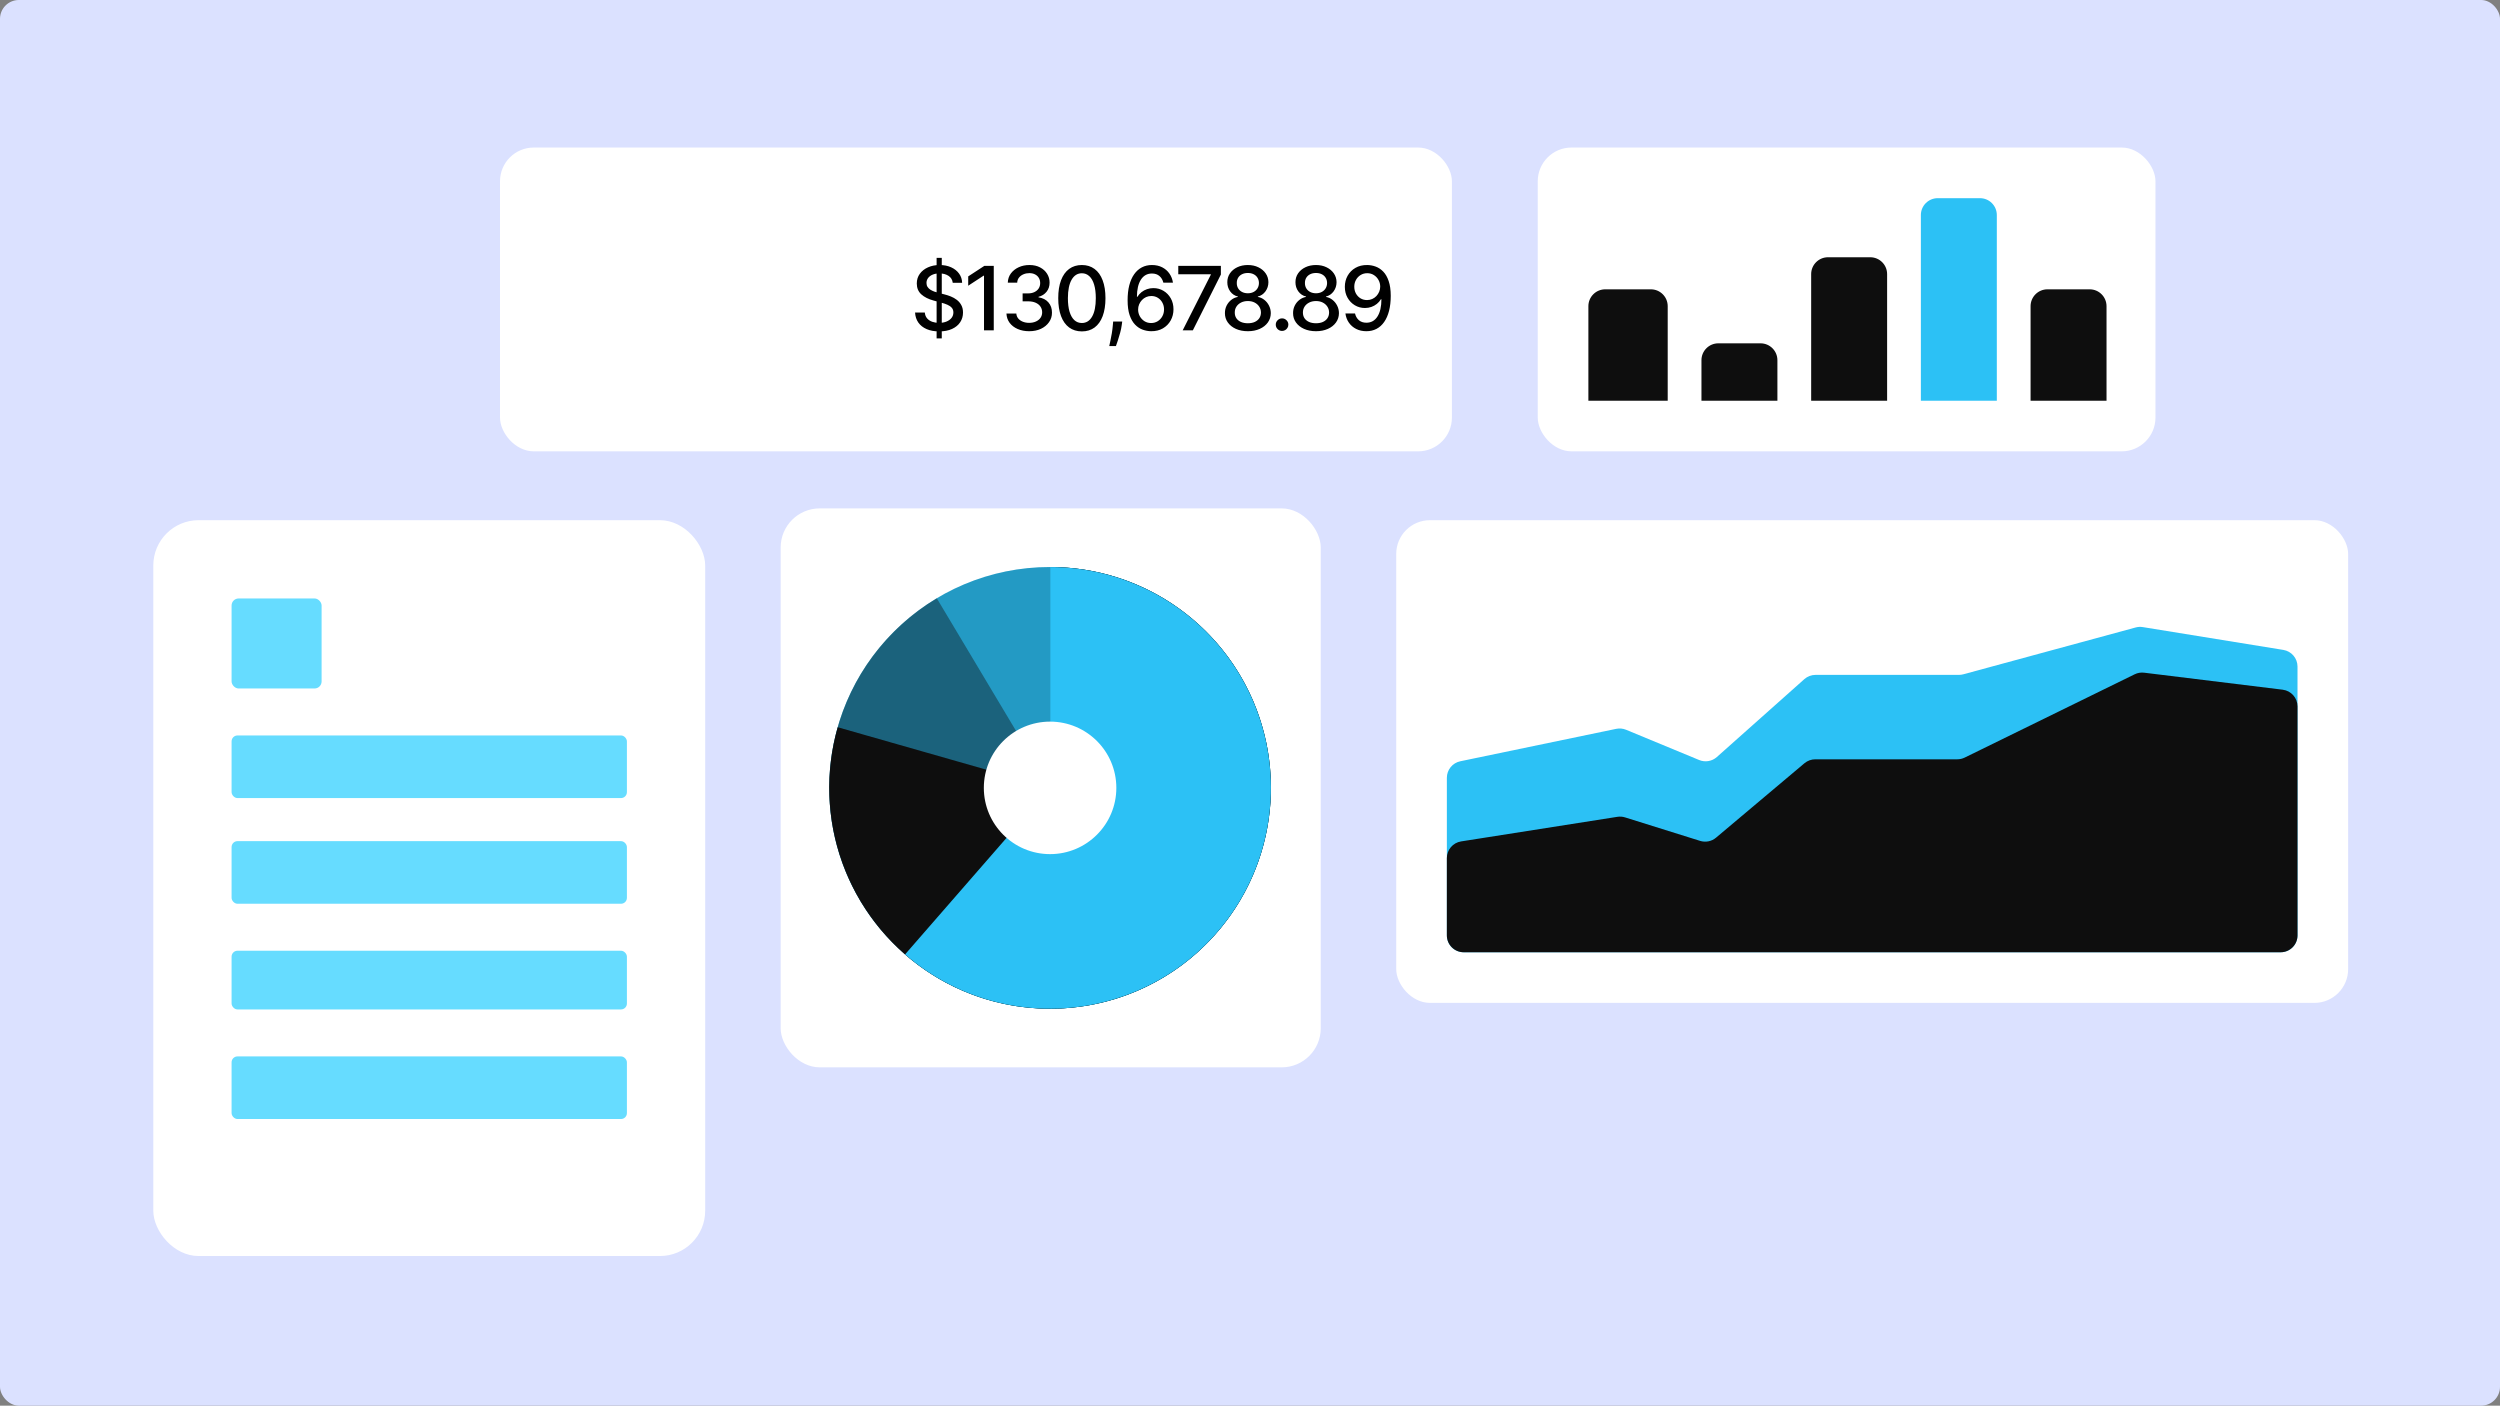
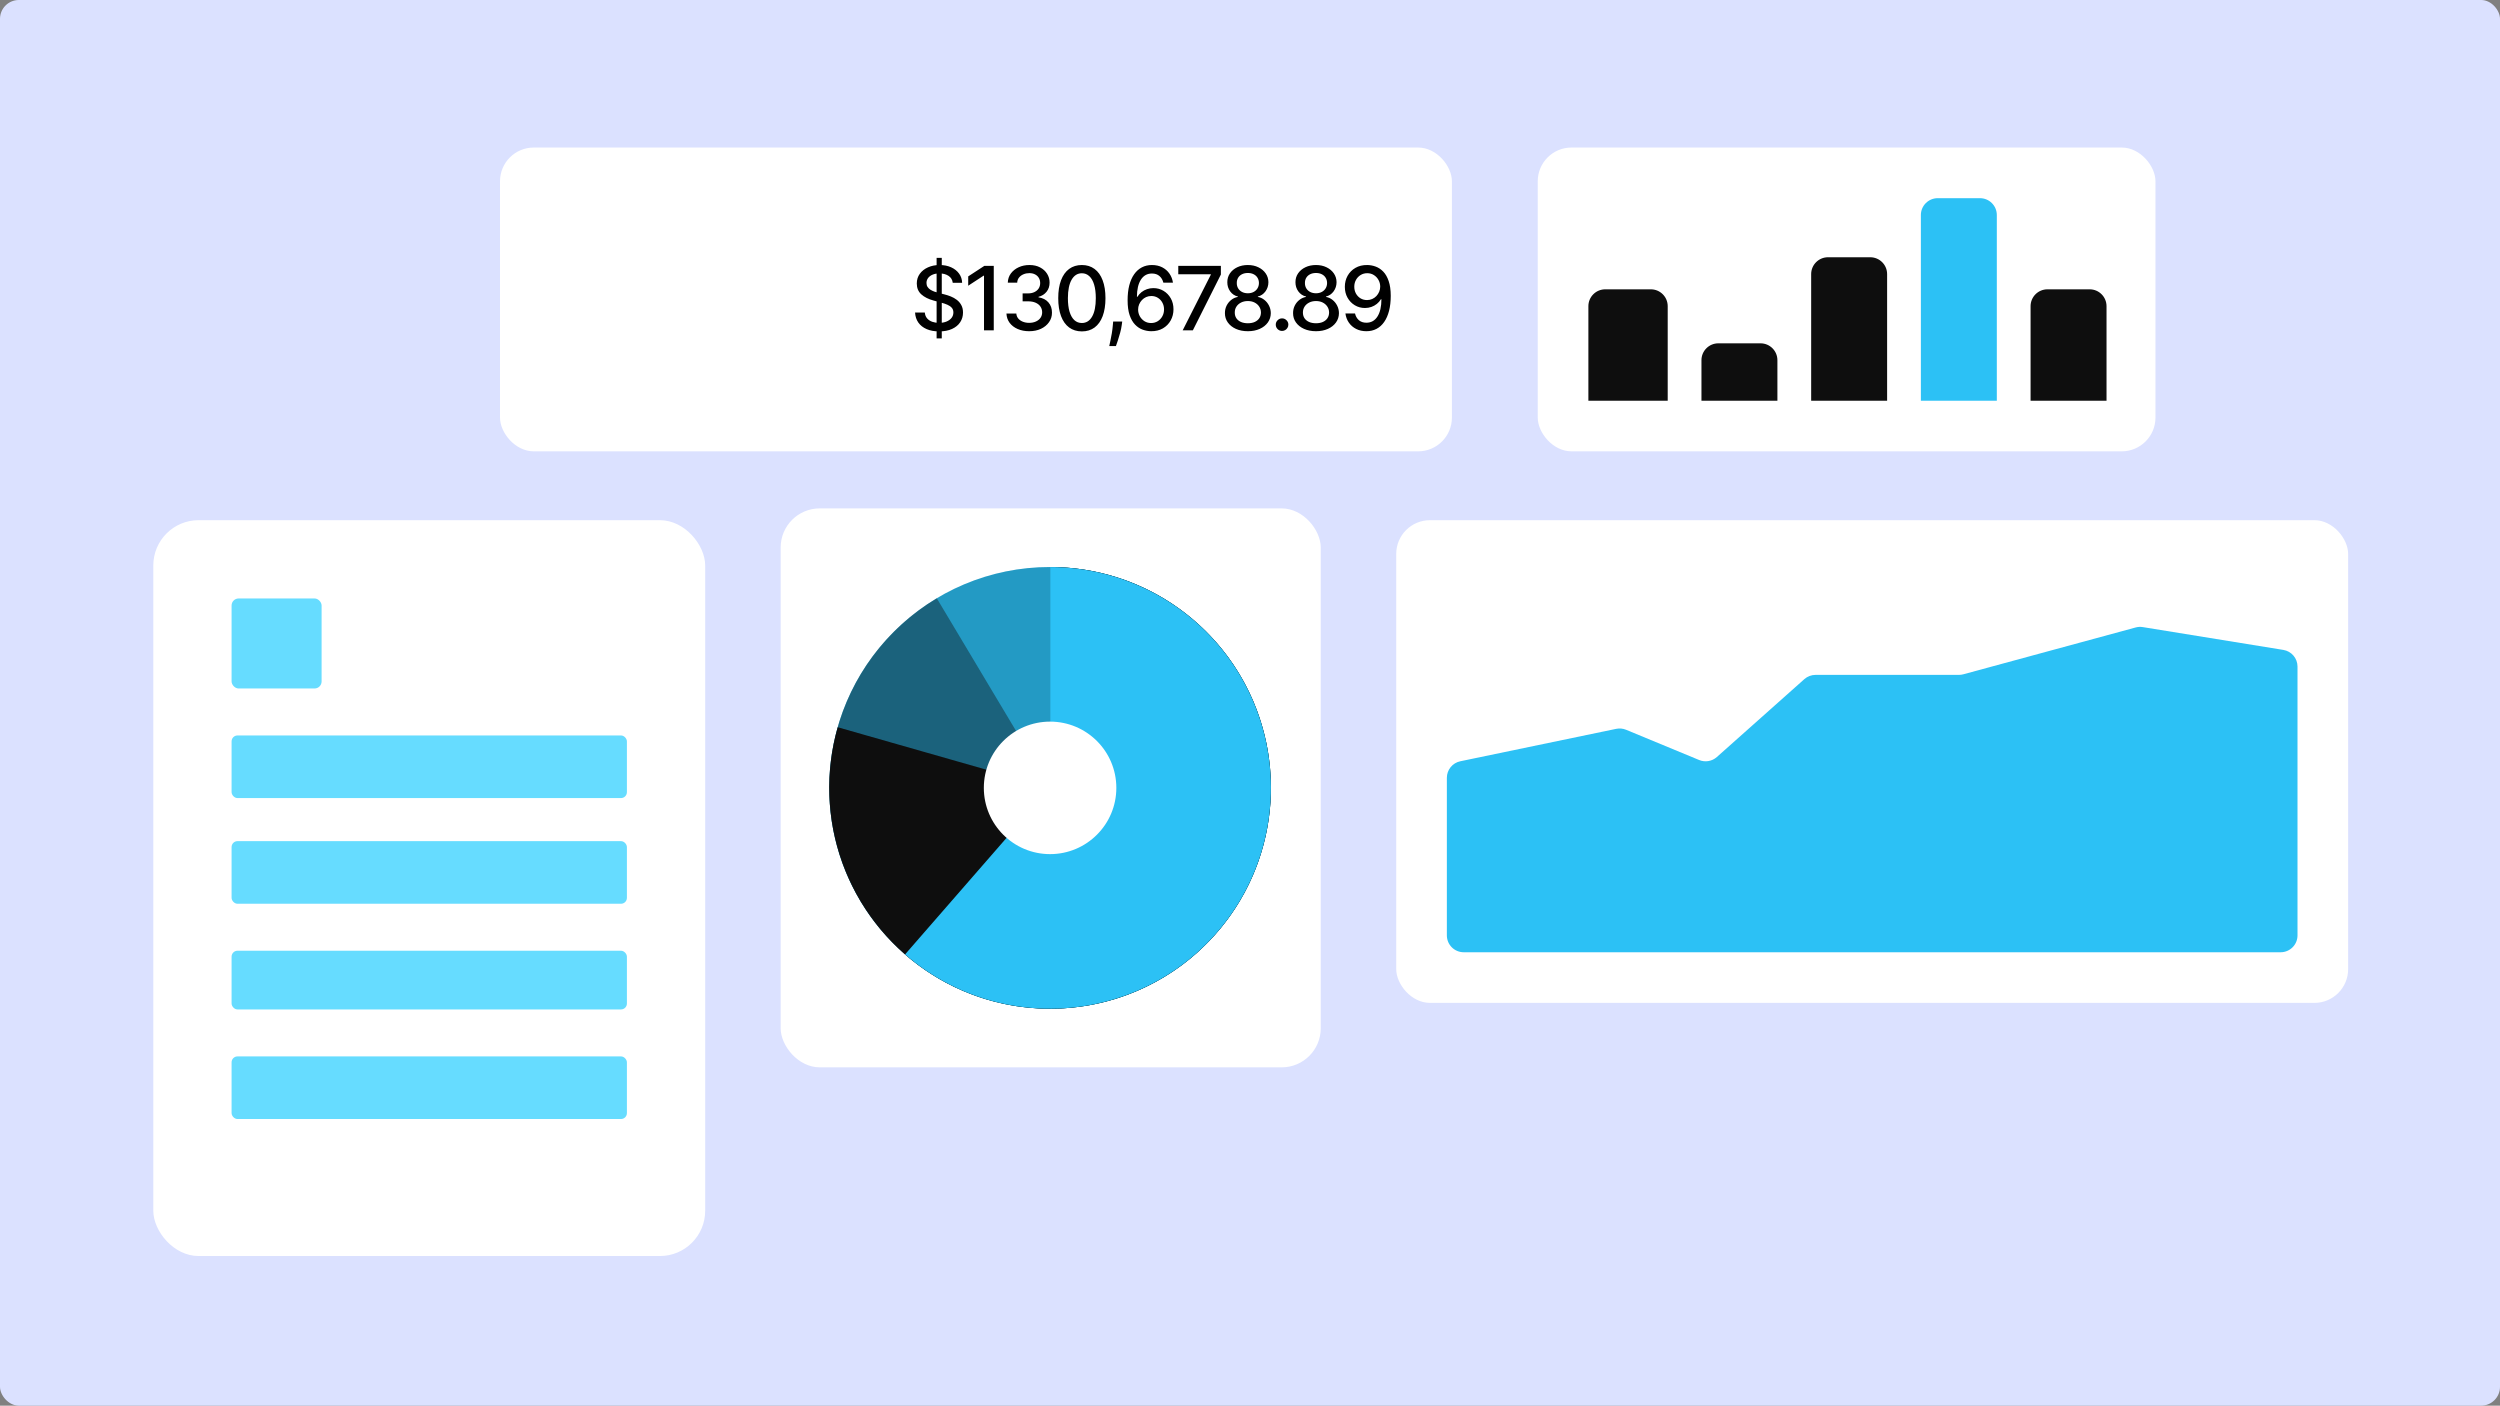
<svg xmlns="http://www.w3.org/2000/svg" width="1060" height="596" viewBox="0 0 1060 596" fill="none">
  <rect x="0" y="0" width="1060" height="596" fill="#808080" stroke="none" />
  <rect width="1060" height="596" rx="8" fill="#DBE1FF" />
  <rect x="331" y="215.556" width="229" height="237" rx="16.573" fill="white" />
  <g style="mix-blend-mode:multiply">
    <circle cx="445.234" cy="334.057" r="93.64" fill="#2CC1F5" />
    <circle cx="445.234" cy="334.057" r="93.64" fill="black" fill-opacity="0.2" />
  </g>
  <g style="mix-blend-mode:multiply" opacity="0.4">
    <path d="M445.234 240.417C467.891 240.417 489.78 248.632 506.842 263.539C523.905 278.446 534.984 299.034 538.026 321.486C541.068 343.938 535.865 366.732 523.384 385.641C510.903 404.55 491.989 418.293 470.148 424.321C448.307 430.35 425.022 428.255 404.608 418.425C384.194 408.595 368.037 391.697 359.131 370.864C350.225 350.03 349.175 326.674 356.175 305.125C363.176 283.577 377.752 265.297 397.201 253.675L445.234 334.057V240.417Z" fill="#0E0E0E" />
  </g>
  <g style="mix-blend-mode:multiply">
    <path d="M445.234 240.417C464.864 240.417 483.999 246.587 499.932 258.054C515.866 269.521 527.792 285.705 534.026 304.32C540.26 322.935 540.487 343.038 534.673 361.788C528.859 380.538 517.3 396.987 501.629 408.81C485.957 420.633 466.967 427.231 447.341 427.673C427.715 428.115 408.447 422.377 392.259 411.272C376.072 400.166 363.784 384.254 357.133 365.784C350.481 347.315 349.803 327.222 355.193 308.345L445.234 334.057V240.417Z" fill="#0E0E0E" />
  </g>
  <path d="M445.234 240.417C460.36 240.417 475.26 244.081 488.661 251.096C502.062 258.111 513.564 268.268 522.184 280.698C530.803 293.128 536.282 307.461 538.154 322.471C540.025 337.481 538.233 352.721 532.93 366.886C527.627 381.052 518.971 393.723 507.703 403.814C496.435 413.905 482.89 421.116 468.227 424.83C453.564 428.544 438.22 428.651 423.507 425.141C408.793 421.632 395.15 414.61 383.742 404.677L445.234 334.057V240.417Z" fill="#2CC1F5" />
  <circle cx="445.236" cy="334.057" r="28.092" fill="white" />
  <rect x="592" y="220.558" width="403.612" height="204.669" rx="14.312" fill="white" />
  <path d="M613.469 396.6V329.784C613.469 326.394 615.848 323.468 619.168 322.778L685.267 309.03C686.672 308.738 688.134 308.875 689.46 309.424L720.447 322.248C722.982 323.297 725.893 322.805 727.942 320.981L765.034 287.961C766.344 286.794 768.038 286.15 769.792 286.15H830.587C831.221 286.15 831.852 286.065 832.464 285.899L905.521 266.047C906.505 265.779 907.536 265.725 908.544 265.889L968.134 275.561C971.598 276.123 974.144 279.115 974.144 282.624V396.6C974.144 400.552 970.94 403.756 966.987 403.756H620.625C616.673 403.756 613.469 400.552 613.469 396.6Z" fill="#2CC1F5" />
-   <path d="M613.469 396.6V363.826C613.469 360.303 616.033 357.304 619.513 356.757L685.771 346.332C686.858 346.161 687.971 346.243 689.021 346.572L720.847 356.535C723.179 357.265 725.724 356.755 727.594 355.18L765.071 323.628C766.361 322.542 767.993 321.946 769.68 321.946H829.883C830.975 321.946 832.052 321.697 833.032 321.216L905.105 285.899C906.351 285.288 907.748 285.053 909.126 285.222L967.86 292.433C971.448 292.874 974.144 295.921 974.144 299.536V396.6C974.144 400.553 970.94 403.757 966.987 403.757H620.625C616.673 403.757 613.469 400.553 613.469 396.6Z" fill="#0E0E0E" />
  <rect x="212" y="62.556" width="403.612" height="128.812" rx="14.312" fill="white" />
  <path d="M397.123 143.477V109.326H399.31V143.477H397.123ZM403.966 119.918C403.824 118.655 403.237 117.677 402.205 116.983C401.174 116.281 399.875 115.929 398.31 115.929C397.189 115.929 396.22 116.107 395.402 116.463C394.584 116.81 393.948 117.29 393.494 117.904C393.05 118.508 392.827 119.198 392.827 119.971C392.827 120.621 392.978 121.181 393.281 121.652C393.592 122.124 393.997 122.519 394.495 122.84C395.002 123.151 395.544 123.413 396.122 123.627C396.7 123.831 397.256 124 397.79 124.134L400.458 124.827C401.329 125.041 402.223 125.33 403.139 125.694C404.055 126.059 404.904 126.539 405.687 127.135C406.47 127.731 407.101 128.469 407.581 129.349C408.07 130.23 408.315 131.284 408.315 132.511C408.315 134.059 407.915 135.433 407.114 136.633C406.323 137.834 405.171 138.781 403.659 139.475C402.156 140.168 400.338 140.515 398.203 140.515C396.158 140.515 394.388 140.19 392.894 139.541C391.4 138.892 390.23 137.972 389.385 136.78C388.541 135.579 388.074 134.156 387.985 132.511H392.12C392.2 133.498 392.52 134.321 393.081 134.979C393.65 135.628 394.375 136.113 395.255 136.433C396.144 136.744 397.118 136.9 398.177 136.9C399.342 136.9 400.378 136.718 401.285 136.353C402.201 135.979 402.921 135.464 403.446 134.806C403.971 134.139 404.233 133.36 404.233 132.471C404.233 131.662 404.002 130.999 403.539 130.483C403.086 129.968 402.468 129.541 401.685 129.203C400.911 128.865 400.035 128.567 399.057 128.309L395.829 127.429C393.641 126.833 391.907 125.957 390.626 124.801C389.354 123.644 388.718 122.115 388.718 120.212C388.718 118.637 389.145 117.263 389.999 116.089C390.853 114.916 392.009 114.004 393.468 113.355C394.926 112.697 396.571 112.368 398.403 112.368C400.253 112.368 401.885 112.692 403.299 113.341C404.722 113.991 405.843 114.884 406.661 116.023C407.479 117.152 407.906 118.451 407.941 119.918H403.966ZM421.354 112.741V140.062H417.219V116.877H417.059L410.522 121.145V117.197L417.339 112.741H421.354ZM436.378 140.435C434.546 140.435 432.909 140.119 431.469 139.488C430.037 138.856 428.903 137.98 428.067 136.86C427.24 135.73 426.795 134.423 426.733 132.938H430.922C430.975 133.747 431.246 134.45 431.735 135.046C432.233 135.633 432.883 136.086 433.683 136.406C434.483 136.727 435.373 136.887 436.351 136.887C437.427 136.887 438.379 136.7 439.206 136.326C440.042 135.953 440.695 135.433 441.167 134.766C441.638 134.09 441.874 133.311 441.874 132.431C441.874 131.515 441.638 130.71 441.167 130.016C440.704 129.314 440.024 128.763 439.126 128.362C438.236 127.962 437.16 127.762 435.897 127.762H433.59V124.4H435.897C436.911 124.4 437.801 124.218 438.566 123.853C439.339 123.489 439.944 122.982 440.38 122.333C440.816 121.675 441.033 120.905 441.033 120.025C441.033 119.18 440.842 118.446 440.46 117.824C440.086 117.192 439.553 116.699 438.859 116.343C438.174 115.987 437.365 115.809 436.431 115.809C435.542 115.809 434.71 115.974 433.937 116.303C433.172 116.623 432.549 117.086 432.069 117.69C431.589 118.286 431.331 119.002 431.295 119.838H427.307C427.351 118.362 427.787 117.063 428.614 115.943C429.45 114.822 430.553 113.946 431.922 113.315C433.292 112.683 434.813 112.368 436.484 112.368C438.236 112.368 439.748 112.71 441.02 113.395C442.301 114.071 443.288 114.973 443.982 116.103C444.684 117.232 445.031 118.468 445.022 119.811C445.031 121.341 444.604 122.639 443.741 123.707C442.888 124.774 441.749 125.49 440.326 125.854V126.068C442.141 126.344 443.546 127.064 444.542 128.229C445.547 129.394 446.045 130.839 446.036 132.564C446.045 134.067 445.627 135.415 444.782 136.606C443.946 137.798 442.803 138.736 441.354 139.421C439.904 140.097 438.245 140.435 436.378 140.435ZM458.712 140.515C456.604 140.506 454.803 139.95 453.309 138.848C451.815 137.745 450.672 136.14 449.881 134.032C449.089 131.924 448.693 129.385 448.693 126.415C448.693 123.453 449.089 120.923 449.881 118.824C450.681 116.725 451.828 115.125 453.322 114.022C454.825 112.919 456.622 112.368 458.712 112.368C460.802 112.368 462.594 112.923 464.088 114.035C465.582 115.138 466.725 116.739 467.516 118.838C468.316 120.927 468.717 123.453 468.717 126.415C468.717 129.394 468.321 131.937 467.529 134.045C466.738 136.144 465.595 137.749 464.101 138.861C462.607 139.964 460.81 140.515 458.712 140.515ZM458.712 136.953C460.561 136.953 462.007 136.051 463.047 134.245C464.097 132.44 464.621 129.83 464.621 126.415C464.621 124.147 464.381 122.23 463.901 120.665C463.43 119.091 462.749 117.899 461.86 117.09C460.979 116.272 459.93 115.863 458.712 115.863C456.871 115.863 455.426 116.77 454.376 118.584C453.327 120.398 452.798 123.009 452.789 126.415C452.789 128.691 453.024 130.617 453.496 132.191C453.976 133.756 454.656 134.943 455.537 135.753C456.417 136.553 457.475 136.953 458.712 136.953ZM475.823 136.326L475.623 137.78C475.489 138.848 475.263 139.959 474.942 141.115C474.631 142.28 474.307 143.361 473.969 144.357C473.64 145.353 473.368 146.145 473.155 146.732H470.327C470.442 146.18 470.602 145.433 470.807 144.49C471.012 143.557 471.212 142.512 471.407 141.356C471.603 140.199 471.75 139.021 471.848 137.82L471.981 136.326H475.823ZM488.072 140.435C486.853 140.417 485.653 140.195 484.47 139.768C483.296 139.341 482.229 138.63 481.268 137.634C480.308 136.638 479.539 135.299 478.96 133.618C478.391 131.937 478.107 129.839 478.107 127.322C478.107 124.938 478.342 122.822 478.814 120.972C479.294 119.122 479.983 117.561 480.881 116.29C481.78 115.009 482.865 114.035 484.136 113.368C485.408 112.701 486.836 112.368 488.419 112.368C490.046 112.368 491.491 112.688 492.754 113.328C494.017 113.968 495.04 114.853 495.822 115.983C496.614 117.112 497.116 118.397 497.33 119.838H493.261C492.985 118.7 492.438 117.77 491.62 117.05C490.802 116.33 489.735 115.969 488.419 115.969C486.418 115.969 484.857 116.841 483.736 118.584C482.625 120.327 482.064 122.751 482.055 125.854H482.255C482.727 125.081 483.305 124.423 483.99 123.88C484.683 123.329 485.457 122.906 486.311 122.613C487.173 122.31 488.081 122.159 489.032 122.159C490.615 122.159 492.047 122.546 493.328 123.32C494.617 124.085 495.644 125.143 496.409 126.495C497.174 127.846 497.556 129.394 497.556 131.137C497.556 132.88 497.161 134.459 496.369 135.873C495.587 137.287 494.484 138.407 493.061 139.234C491.638 140.053 489.975 140.453 488.072 140.435ZM488.058 136.967C489.108 136.967 490.046 136.709 490.873 136.193C491.7 135.677 492.354 134.983 492.834 134.112C493.314 133.24 493.554 132.266 493.554 131.19C493.554 130.141 493.319 129.185 492.847 128.322C492.385 127.46 491.745 126.775 490.926 126.268C490.117 125.761 489.192 125.508 488.152 125.508C487.36 125.508 486.627 125.659 485.951 125.961C485.284 126.263 484.697 126.681 484.19 127.215C483.683 127.749 483.283 128.362 482.989 129.056C482.705 129.741 482.562 130.466 482.562 131.23C482.562 132.253 482.798 133.2 483.269 134.072C483.75 134.943 484.403 135.646 485.23 136.18C486.066 136.704 487.009 136.967 488.058 136.967ZM501.458 140.062L513.384 116.476V116.276H499.59V112.741H517.653V116.396L505.767 140.062H501.458ZM529.094 140.435C527.182 140.435 525.493 140.106 524.025 139.448C522.567 138.79 521.424 137.883 520.597 136.727C519.77 135.57 519.361 134.254 519.369 132.778C519.361 131.622 519.596 130.559 520.076 129.59C520.566 128.611 521.228 127.798 522.064 127.148C522.9 126.49 523.834 126.072 524.866 125.894V125.734C523.505 125.405 522.415 124.676 521.597 123.547C520.779 122.417 520.374 121.119 520.383 119.651C520.374 118.255 520.743 117.01 521.491 115.916C522.246 114.813 523.283 113.946 524.599 113.315C525.915 112.683 527.413 112.368 529.094 112.368C530.757 112.368 532.243 112.688 533.55 113.328C534.866 113.96 535.902 114.827 536.658 115.929C537.414 117.023 537.796 118.264 537.805 119.651C537.796 121.119 537.378 122.417 536.551 123.547C535.724 124.676 534.648 125.405 533.323 125.734V125.894C534.346 126.072 535.266 126.49 536.085 127.148C536.912 127.798 537.57 128.611 538.059 129.59C538.557 130.559 538.81 131.622 538.819 132.778C538.81 134.254 538.392 135.57 537.565 136.727C536.738 137.883 535.591 138.79 534.124 139.448C532.665 140.106 530.989 140.435 529.094 140.435ZM529.094 137.06C530.224 137.06 531.202 136.873 532.029 136.5C532.856 136.117 533.497 135.588 533.95 134.912C534.404 134.227 534.635 133.427 534.644 132.511C534.635 131.559 534.386 130.719 533.897 129.99C533.416 129.261 532.763 128.687 531.936 128.269C531.109 127.851 530.162 127.642 529.094 127.642C528.018 127.642 527.062 127.851 526.226 128.269C525.39 128.687 524.732 129.261 524.252 129.99C523.772 130.719 523.536 131.559 523.545 132.511C523.536 133.427 523.754 134.227 524.199 134.912C524.652 135.588 525.297 136.117 526.133 136.5C526.969 136.873 527.956 137.06 529.094 137.06ZM529.094 124.347C530.001 124.347 530.806 124.165 531.509 123.8C532.211 123.435 532.763 122.928 533.163 122.279C533.572 121.63 533.781 120.87 533.79 119.998C533.781 119.144 533.577 118.397 533.176 117.757C532.785 117.117 532.238 116.623 531.536 116.276C530.833 115.921 530.019 115.743 529.094 115.743C528.152 115.743 527.325 115.921 526.613 116.276C525.911 116.623 525.364 117.117 524.972 117.757C524.581 118.397 524.39 119.144 524.399 119.998C524.39 120.87 524.585 121.63 524.986 122.279C525.386 122.928 525.937 123.435 526.64 123.8C527.351 124.165 528.169 124.347 529.094 124.347ZM543.594 140.315C542.865 140.315 542.238 140.057 541.713 139.541C541.189 139.017 540.926 138.385 540.926 137.647C540.926 136.918 541.189 136.295 541.713 135.779C542.238 135.255 542.865 134.992 543.594 134.992C544.324 134.992 544.951 135.255 545.475 135.779C546 136.295 546.262 136.918 546.262 137.647C546.262 138.136 546.138 138.585 545.889 138.994C545.649 139.395 545.328 139.715 544.928 139.955C544.528 140.195 544.083 140.315 543.594 140.315ZM557.988 140.435C556.075 140.435 554.386 140.106 552.918 139.448C551.46 138.79 550.317 137.883 549.49 136.727C548.663 135.57 548.254 134.254 548.263 132.778C548.254 131.622 548.489 130.559 548.97 129.59C549.459 128.611 550.121 127.798 550.957 127.148C551.793 126.49 552.727 126.072 553.759 125.894V125.734C552.398 125.405 551.309 124.676 550.49 123.547C549.672 122.417 549.268 121.119 549.276 119.651C549.268 118.255 549.637 117.01 550.384 115.916C551.14 114.813 552.176 113.946 553.492 113.315C554.808 112.683 556.307 112.368 557.988 112.368C559.651 112.368 561.136 112.688 562.443 113.328C563.759 113.96 564.795 114.827 565.551 115.929C566.307 117.023 566.69 118.264 566.699 119.651C566.69 121.119 566.272 122.417 565.445 123.547C564.618 124.676 563.541 125.405 562.216 125.734V125.894C563.239 126.072 564.16 126.49 564.978 127.148C565.805 127.798 566.463 128.611 566.952 129.59C567.45 130.559 567.704 131.622 567.712 132.778C567.704 134.254 567.286 135.57 566.458 136.727C565.631 137.883 564.484 138.79 563.017 139.448C561.558 140.106 559.882 140.435 557.988 140.435ZM557.988 137.06C559.117 137.06 560.095 136.873 560.922 136.5C561.749 136.117 562.39 135.588 562.843 134.912C563.297 134.227 563.528 133.427 563.537 132.511C563.528 131.559 563.279 130.719 562.79 129.99C562.31 129.261 561.656 128.687 560.829 128.269C560.002 127.851 559.055 127.642 557.988 127.642C556.911 127.642 555.955 127.851 555.119 128.269C554.283 128.687 553.625 129.261 553.145 129.99C552.665 130.719 552.429 131.559 552.438 132.511C552.429 133.427 552.647 134.227 553.092 134.912C553.545 135.588 554.19 136.117 555.026 136.5C555.862 136.873 556.849 137.06 557.988 137.06ZM557.988 124.347C558.895 124.347 559.699 124.165 560.402 123.8C561.105 123.435 561.656 122.928 562.056 122.279C562.465 121.63 562.674 120.87 562.683 119.998C562.674 119.144 562.47 118.397 562.07 117.757C561.678 117.117 561.131 116.623 560.429 116.276C559.726 115.921 558.912 115.743 557.988 115.743C557.045 115.743 556.218 115.921 555.506 116.276C554.804 116.623 554.257 117.117 553.865 117.757C553.474 118.397 553.283 119.144 553.292 119.998C553.283 120.87 553.479 121.63 553.879 122.279C554.279 122.928 554.83 123.435 555.533 123.8C556.244 124.165 557.063 124.347 557.988 124.347ZM579.698 112.368C580.916 112.377 582.117 112.599 583.3 113.035C584.482 113.47 585.55 114.182 586.501 115.169C587.462 116.156 588.226 117.49 588.796 119.171C589.374 120.843 589.667 122.924 589.676 125.414C589.676 127.806 589.436 129.936 588.956 131.804C588.475 133.663 587.786 135.232 586.888 136.513C585.999 137.794 584.918 138.768 583.646 139.435C582.375 140.102 580.943 140.435 579.351 140.435C577.723 140.435 576.278 140.115 575.015 139.475C573.753 138.834 572.725 137.949 571.934 136.82C571.142 135.682 570.649 134.374 570.453 132.898H574.522C574.789 134.072 575.331 135.023 576.149 135.753C576.976 136.473 578.044 136.833 579.351 136.833C581.352 136.833 582.913 135.962 584.033 134.219C585.154 132.467 585.719 130.021 585.727 126.882H585.514C585.052 127.646 584.473 128.305 583.78 128.856C583.095 129.407 582.326 129.834 581.472 130.137C580.618 130.439 579.707 130.59 578.737 130.59C577.163 130.59 575.731 130.203 574.442 129.43C573.152 128.656 572.125 127.593 571.36 126.241C570.595 124.889 570.213 123.346 570.213 121.612C570.213 119.887 570.604 118.322 571.387 116.917C572.178 115.511 573.281 114.4 574.695 113.582C576.118 112.754 577.786 112.35 579.698 112.368ZM579.711 115.836C578.671 115.836 577.732 116.094 576.896 116.61C576.069 117.117 575.416 117.806 574.935 118.677C574.455 119.54 574.215 120.501 574.215 121.559C574.215 122.617 574.446 123.578 574.909 124.44C575.38 125.294 576.02 125.974 576.83 126.481C577.648 126.979 578.582 127.228 579.631 127.228C580.414 127.228 581.143 127.077 581.819 126.775C582.495 126.472 583.086 126.054 583.593 125.521C584.1 124.978 584.496 124.365 584.78 123.68C585.065 122.995 585.207 122.275 585.207 121.519C585.207 120.514 584.967 119.58 584.487 118.717C584.015 117.855 583.366 117.161 582.539 116.636C581.712 116.103 580.769 115.836 579.711 115.836Z" fill="black" />
  <rect x="652" y="62.556" width="261.919" height="128.812" rx="14.312" fill="white" />
  <path d="M673.473 129.826C673.473 125.874 676.677 122.67 680.629 122.67H699.951C703.903 122.67 707.107 125.874 707.107 129.826V169.901H673.473V129.826Z" fill="#0E0E0E" />
-   <path d="M721.418 152.726C721.418 148.773 724.622 145.569 728.574 145.569H746.465C750.417 145.569 753.621 148.773 753.621 152.726V169.901H721.418V152.726Z" fill="#0E0E0E" />
+   <path d="M721.418 152.726C721.418 148.773 724.622 145.569 728.574 145.569H746.465C750.417 145.569 753.621 148.773 753.621 152.726V169.901H721.418Z" fill="#0E0E0E" />
  <path d="M767.934 116.229C767.934 112.277 771.138 109.073 775.09 109.073H792.98C796.933 109.073 800.137 112.277 800.137 116.229V169.901H767.934V116.229Z" fill="#0E0E0E" />
  <path d="M814.449 91.182C814.449 87.229 817.653 84.025 821.605 84.025H839.496C843.448 84.025 846.652 87.229 846.652 91.182V169.9H814.449V91.182Z" fill="#2CC1F5" />
  <path d="M860.965 129.826C860.965 125.874 864.169 122.67 868.121 122.67H886.012C889.964 122.67 893.168 125.874 893.168 129.826V169.901H860.965V129.826Z" fill="#0E0E0E" />
  <rect x="65" y="220.557" width="234" height="312" rx="19.201" fill="white" />
  <rect x="98.191" y="253.749" width="38.17" height="38.17" rx="2.991" fill="#66DCFF" />
  <rect x="98.191" y="311.832" width="167.617" height="26.553" rx="2.51" fill="#66DCFF" />
  <rect x="98.191" y="356.642" width="167.617" height="26.553" rx="2.51" fill="#66DCFF" />
  <rect x="98.191" y="403.11" width="167.617" height="24.894" rx="2.51" fill="#66DCFF" />
  <rect x="98.191" y="447.917" width="167.617" height="26.553" rx="2.51" fill="#66DCFF" />
</svg>